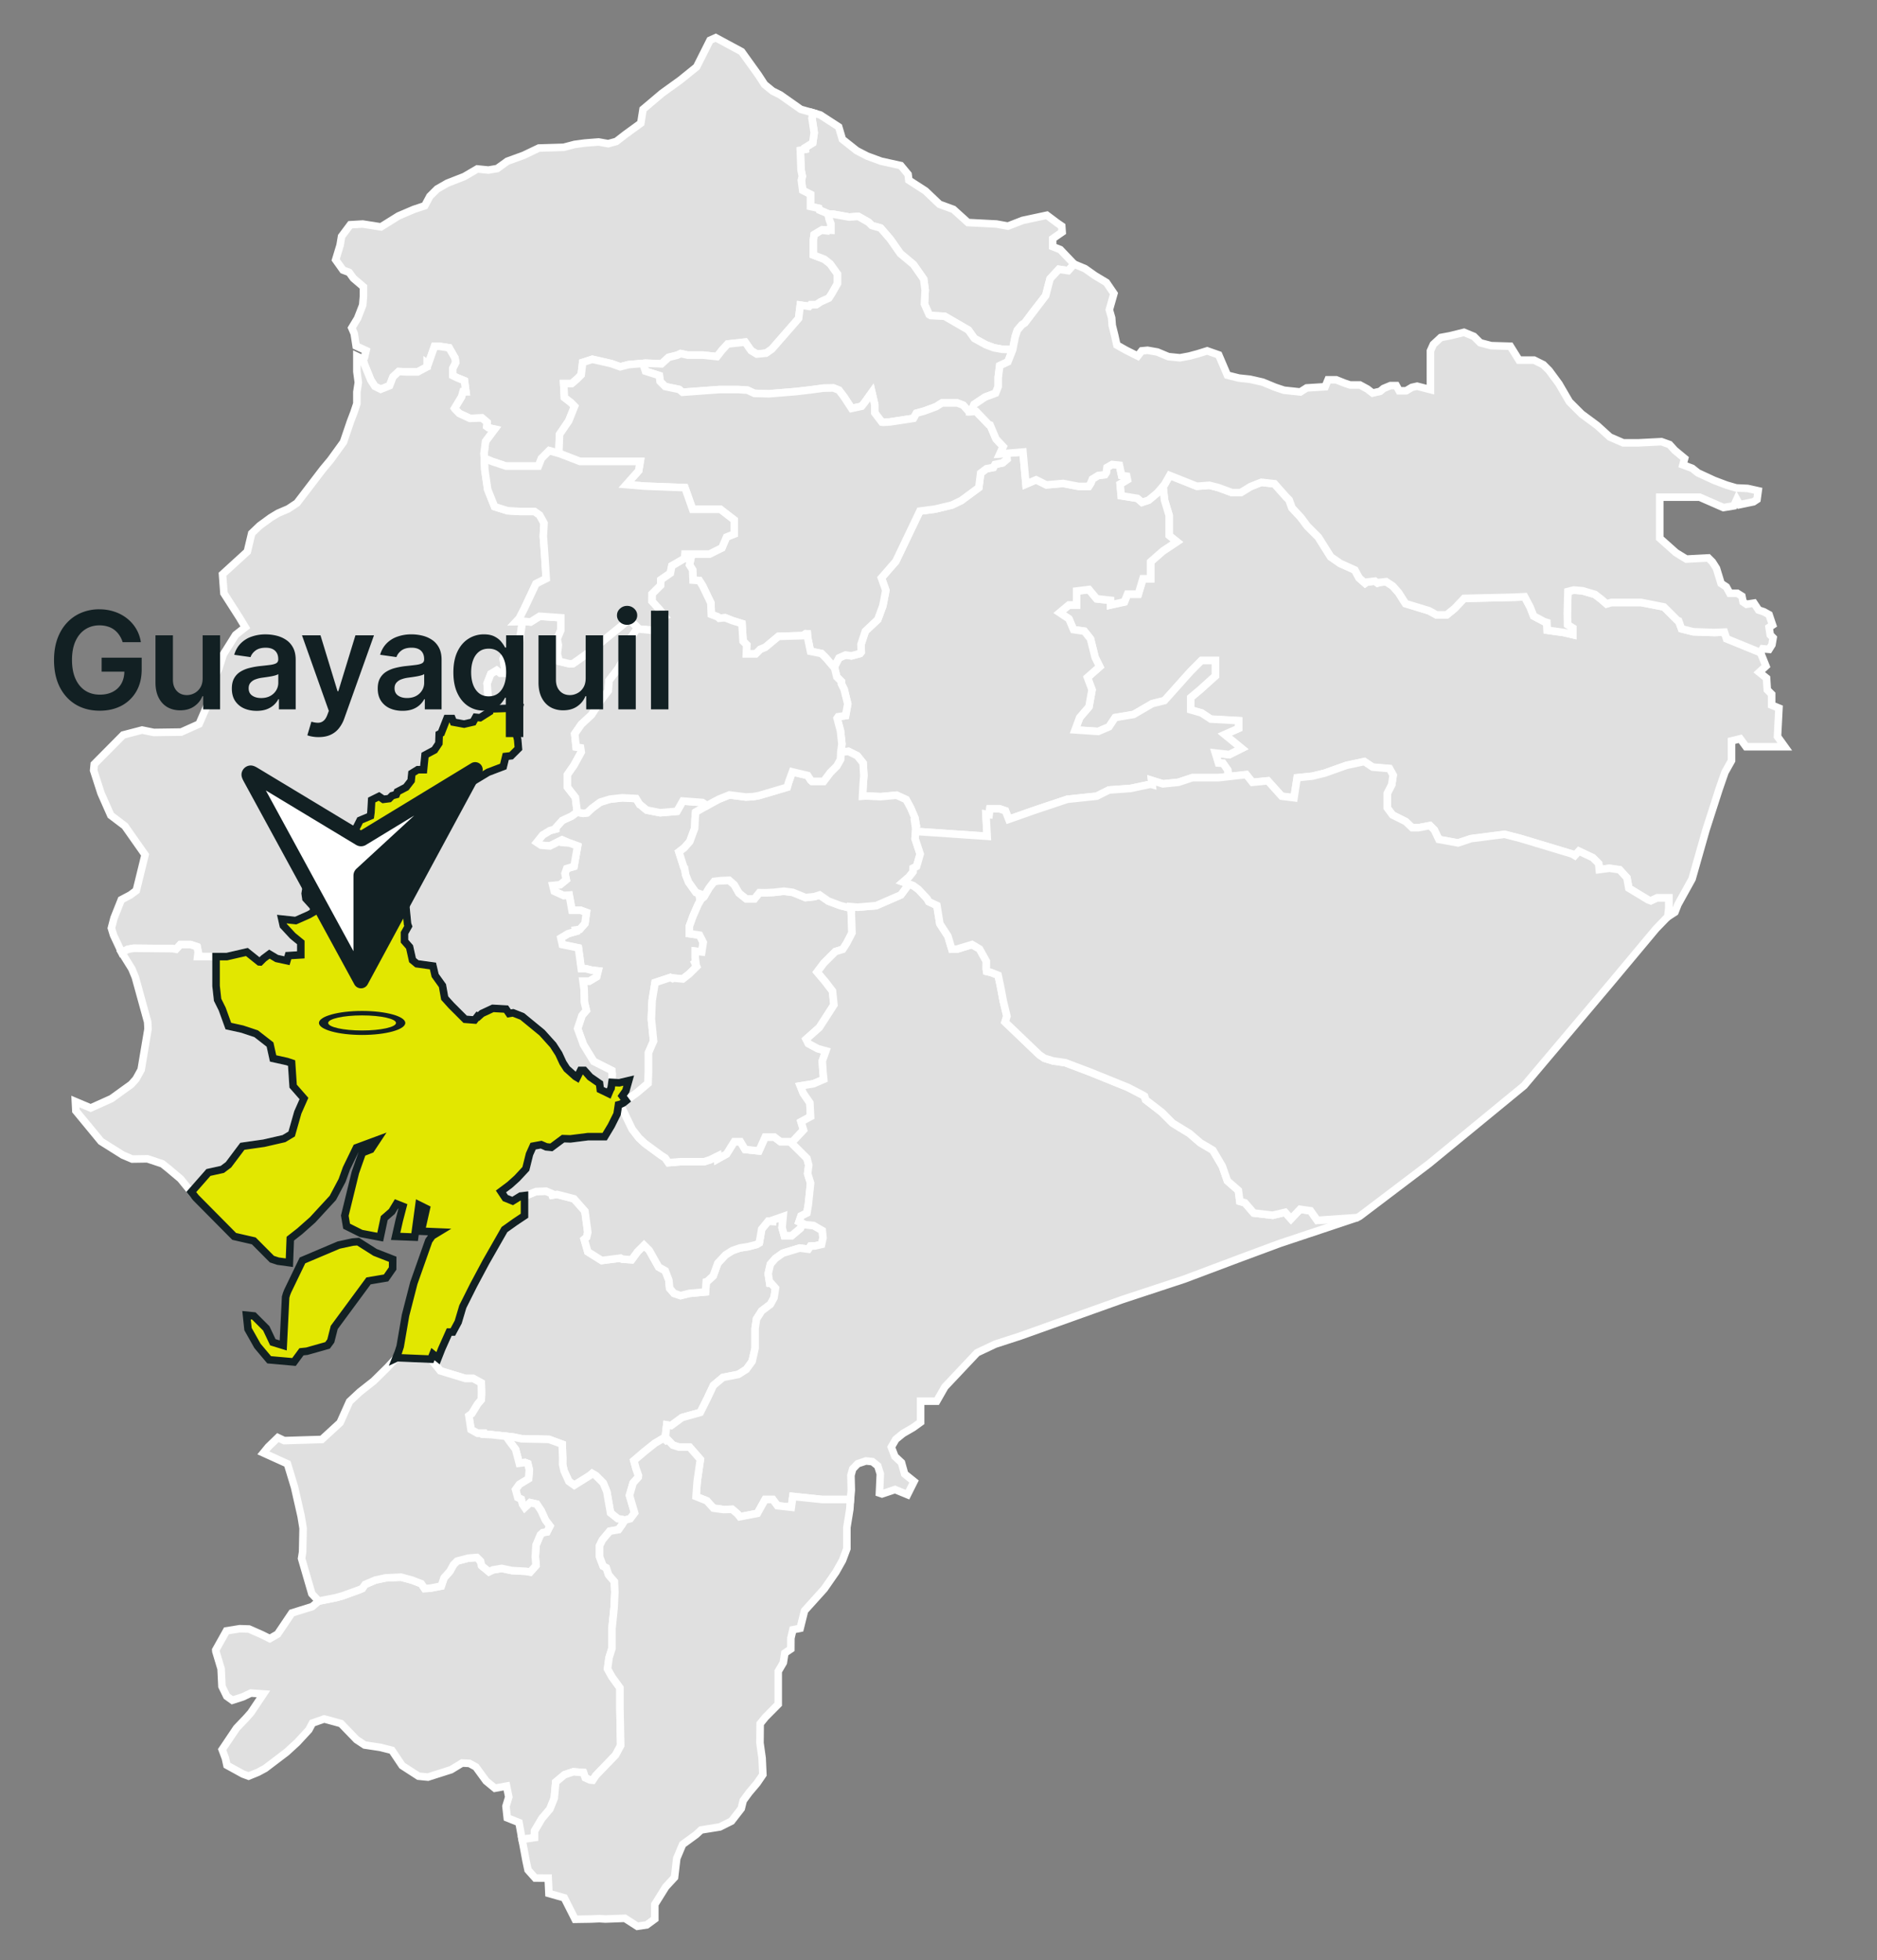
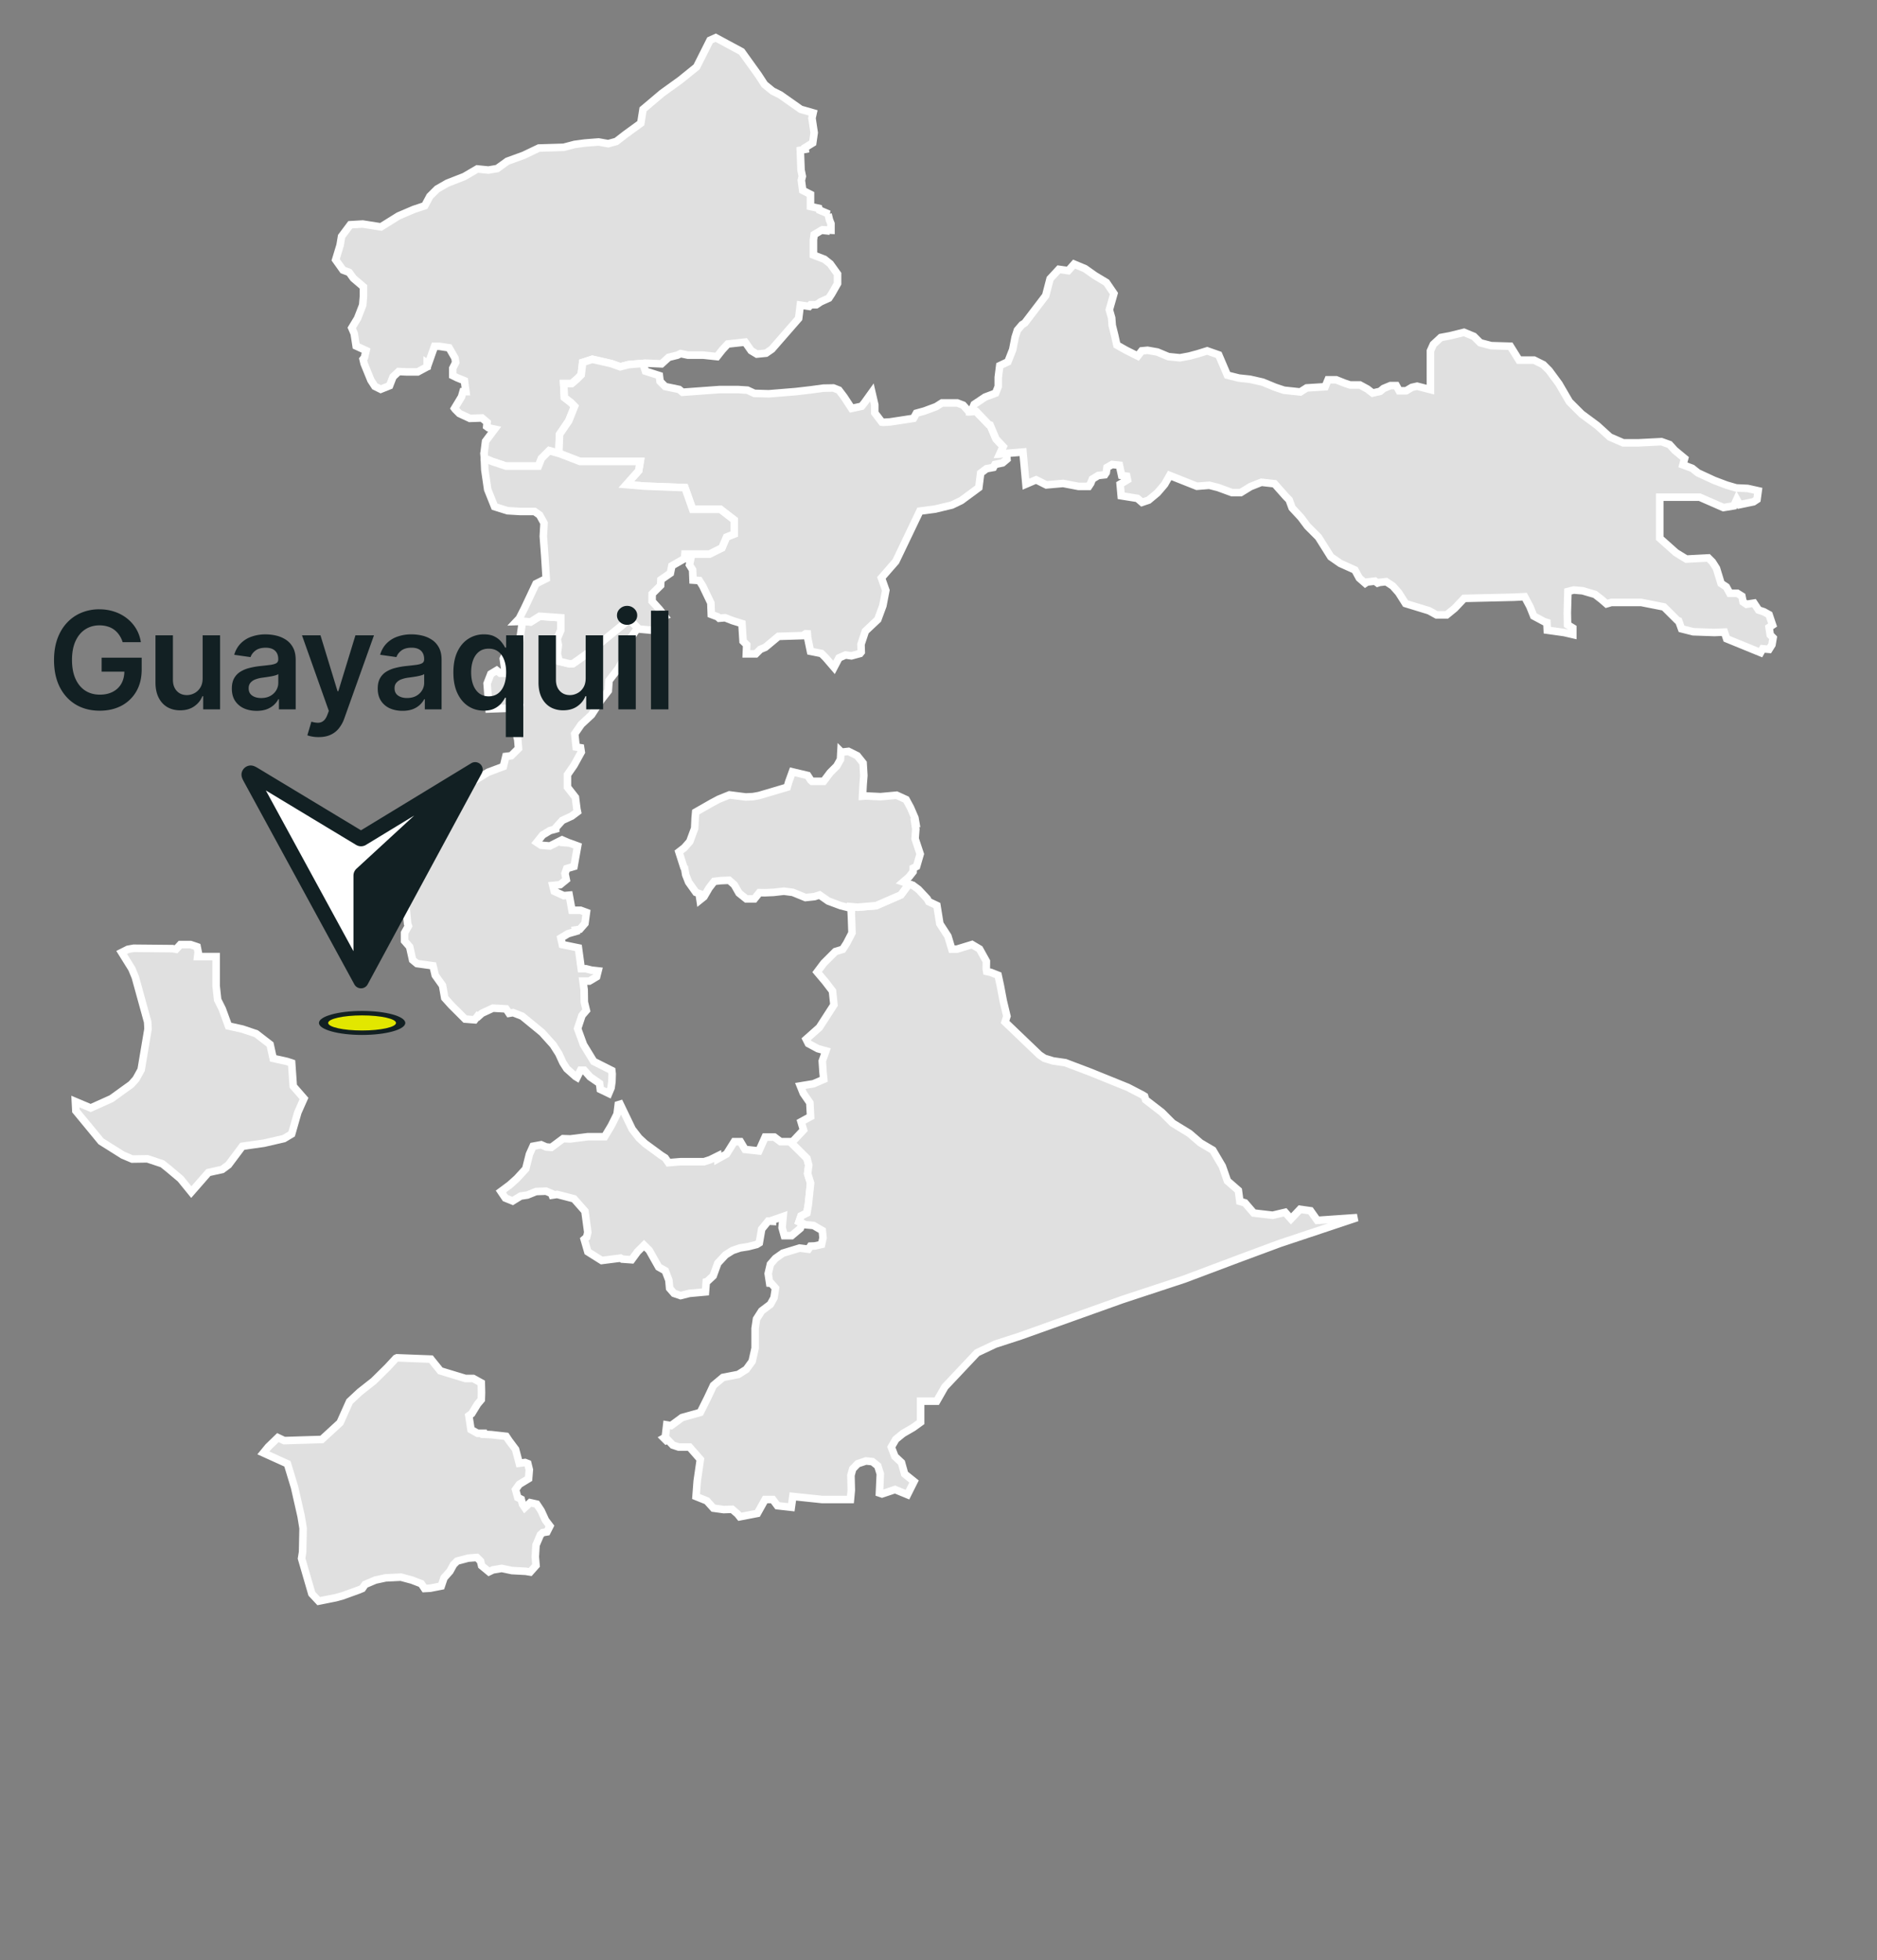
<svg xmlns="http://www.w3.org/2000/svg" width="249" height="260" fill="none">
  <rect width="100%" height="100%" fill="#808080" stroke="none" />
-   <path fill="#E0E0E0" stroke="#fff" d="m69.966 158.498 1.15-.465 1.32-.049.735.31.081.22.66-.098 2.234.579 1.452 1.647.383 2.813-.155.636-.326.285.48 1.647 1.843 1.158 2.504-.318.212.131 1.255.089.775-1.06.872-.872.685.677 1.255 2.225.873.49.48 1.255.099 1.068.587.677.864.293 1.166-.293 2.136-.196.106-1.345.106-.024.815-.759.612-1.679 1.019-1.101.937-.587.979-.334 1.092-.171 1.133-.294.343-.212.318-1.826.864-1.06.538.033-.008-.139 1.451-.506-.138 1.484.293 1.06h.97l1.158-.97.261-.677.416.196 1.068.098 1.166.676.098.971-.196.872-.872.196-.596.024-.277.408-1.166-.147-2.225.677-.971.685-.676.774-.294 1.256.196 1.264.204.016.57.644-.195 1.272-.481.872-1.158.873-.685 1.068-.187 1.255v2.617l-.392 1.745-.774 1.068-1.068.677-2.03.391-1.264 1.06-.775 1.647-.97 1.94-2.421.677-1.452 1.068-.579-.098-.195 1.647-1.354.775-1.46 1.166-1.352 1.157.293 1.068.318.889-.024.237-.685.766-.481 1.647.676 2.324-.579.774-.904.228-.115-.114-.627-.114-.97-.774-.49-2.813-.48-1.158-.971-.97-.49-.286-.35.294-2.022 1.264-.717-.506-.644-1.402-.188-.84.008-.815-.065-1.875-1.753-.645-3.636-.081-1.109-.228-2.91-.318-1.02-.049-.016-.131h-.783l-.872-.489-.285-1.842.383-.286.774-1.264.49-.578.032-.914-.032-1.312-1.069-.587H61.74l-3.327-1.011-1.23-1.525.252-.677.677.539.489-1.248.995-2.226h.48l.71-1.32.62-2.047 1.426-2.862 1.64-3.073 2.453-4.297 1.435-1.019 1.223-.815v-2.675zM76.798 107.769l.578.106.506-.065.685-.644 1.06-.775L80.89 106l1.647-.188 1.843.098.49.799.089.041.831.693 1.786.351 2.226-.188.774-1.361 2.618.195.61.408-1.516.864-.073.824-.057 1.32-.652 1.761-.726.824-.717.554.66 2.055.09.081.155.897.383.971.97 1.361.448.163v.18l.098.652.025.122-.277.481-.677 1.549-.49 1.354v.97l1.354.195.49.963-.196 1.263-.873-.098v.873l.082.595-.114.081.228.49-.97.962-.873.685-1.247-.115-.106.058-.294-.139-2.03.677-.391 2.421-.098 2.422.294 2.91-.677 1.549v2.52l-.049 1.532-1.419 1.207-1.516 1.101-.506-.644.481-.677.392-1.362-1.264.294-.978-.09.04-1.06-.049-.456-2.397-1.207-1.361-2.226-.775-2.128.58-1.744.578-.669-.269-1.109-.024-1.622-.155-1.158h.84l.97-.579.195-.774-.872-.098-.774-.196h-.588l-.375-2.756-2.136-.44-.195-.872.97-.579 1.019-.294-.04-.195.57-.09.677-.775.195-1.459-.774-.285h-1.142l-.367-2.006-.725.065-1.256-.579-.196-.774.97-.098.816-.669-.171-.815.228-.652.97-.286.481-2.714-1.068-.392-.652-.049.065-.187-.416-.18-1.606.808-1.165-.098-.58-.384.775-.97.97-.587.775-.212v-.171l.872-.97 1.256-.579.766-.554zM126.474 27.771l1.932 1.745 3.783.196 1.525.277 1.956-.759 3.204-.684 1.346 1.01.627.433.058.79-1.256.873v1.06l1.003.391 1.834 1.924-.774.873-1.248-.18-1.166 1.256-.578 2.226-1.745 2.234-1.036 1.402-.375.245-.611.717-.269.775-.351 1.801-1.386-.049-1.109-.203-1.084-.408-1.492-.824-.799-1.117-3.147-1.826-1.851-.098-.204-.114-.627-1.418.097-1.843-.195-1.451-1.354-1.94-1.744-1.452-1.354-1.932-1.264-1.46-1.157-.326-.432-.432-1.37-.782-1.207.09-2.128-.384h-.546l-1.272-.538-.081-.237-1.109-.244v-1.606l-1.036-.53-.179-1.345.13-.522-.171-.84-.098-2.617.653-.123-.025-.22 1.019-.627.196-1.354-.294-1.94.155-.693.954.277 2.438 1.582.489 1.647 1.916 1.516 1.378.71 1.834.676 2.618.579.97 1.166.098.774 2.209 1.427 1.859 1.77zM155.345 63.106l3.441 1.386 1.647-.123 1.157.286 1.843.676h1.158l1.263-.774 1.452-.58 1.744.197 1.55 1.744.391.384.383 1.068 1.166 1.255.872 1.166 1.452 1.451 1.647 2.617 1.255.873 1.941.872.578 1.068.799.693.237-.17 1.068-.115.342.26.269-.089.873-.098.872.58.775.871.929 1.46 3.115.954.994.546h1.354l1.068-.872 1.239-1.321 7.281-.171.742-.057.774 1.45.432 1.118 1.411.742.334.122.049 1.02 2.136.293 1.256.293v-.872l-.693-.432-.041-1.19.098-3.23.774-.187 1.158.098 1.655.481.864.677.669.579.636-.188h3.962l3.017.587 1.793 1.786.163.065.384 1.044 1.549.39 2.804.099 1.329-.057.302.888 4.492 1.835.718 1.793-.889.816.97.782.098 1.55.579.578v1.452l.97.391-.195 3.775.97 1.353h-5.137l-.774-1.06-1.158.286v2.617l-.872 1.549-.775 2.234-1.745 5.422-1.842 6.49-1.875 3.383-.4 1.019-.921.595.106-1.117v-1.361h-1.549l-.832.391-.334-.106-2.585-1.565-.252-1.386-.971-1.06-1.353-.196-1.345.18-.082-.808-.774-.774-1.843-.872-.546.587-.351-.212-6.816-2.055-2.144-.554-4.468.578-1.704.571-2.552-.465-.595-1.263-.587-.579-1.549.285h-.799l-.872-.823-1.745-.873-.701-.937v-1.908l.595-1.174.187-1.256-.481-.872-2.225-.196-1.117-.742-2.365.506-2.862 1.027-1.638.408-2.047.204-.407 2.658-1.639-.204-1.843-2.047-2.038.204-.824-1.019-2.38.261-.074-.873-.627-.896-.604-.025-.407-1.329 1.842.204 1.639-.823-2.25-1.835 1.842-.823v-1.02l-3.685-.203-1.231-.824-1.427-.407v-1.64l1.223-1.018 2.047-1.843v-2.046h-1.843l-1.427 1.435-3.481 3.88-1.631.416-2.462 1.427-2.454.416-.815 1.223-1.435.611-3.066-.204.612-1.63 1.231-1.435.407-2.25-.611-1.64 1.631-1.434-.612-1.223-.611-2.454-.816-1.027-1.435-.204-.611-1.427-1.231-.823 1.231-1.02h1.019V78.41l1.639-.204 1.019 1.223 1.842.212v.611l1.843-.407.408-1.027h1.435l.611-2.047h1.019v-2.25l1.639-1.427 1.843-1.231-1.019-.815v-2.658l-.62-2.047-.196-1.859.229-.26.66-1.166z" />
  <path fill="#E0E0E0" stroke="#fff" d="m107.87 14.971-.155.693.293 1.94-.195 1.354-1.019.628.024.22-.652.122.098 2.617.171.84-.131.522.18 1.345 1.035.53v1.606l1.109.245.082.236 1.271.538h-.13l.187.775.196.481v.872l-.742-.04.008.098-.521-.058-.971.58-.097.676v2.038l1.451.555.774.611.971 1.354v1.255l-.775 1.362-.383.579-1.068.48-.587.392h-.759l-.195.22-1.174-.171-.22 1.77-3.555 4.076-.767.53-1.222.122-.759-.457-.79-1.133-2.316.253-.734.799-.685.872-1.834-.196h-2.038l-.954-.203-.44.212-1.15.285-.946.864-2.03-.09-2.324.188-1.108.294-1.199-.424-2.511-.571-1.288.416-.196 1.647-.579.578-.677.58h-1.068l.098 1.842.873.677.48.489-.774 1.932-1.223 1.794-.098 2.527-1.272-.367-1.027 1.028-.407 1.019h-4.297l-1.843-.612-1.035-.432-.033-.693.196-1.549 1.207-1.614-.824-.18-.228-.17.049-.555-.685-.58-1.598.058-1.386-.644-.563-.563-.09-.122.93-1.54.196-.678h.383l-.196-1.45-.97-.392-.579-.286v-.97l.392-.774-.098-.587-.775-1.354-1.264-.195h-.676l-.832 2.356-.139-.098v.456l-1.255.677h-1.451l-1.077-.049-.75.701-.456 1.175-1.174.472-.775-.383-.53-.815-.897-2.201-.138-.587.18-.22.22-.922-1.322-.611-.252-1.64-.326-.757.774-1.28.677-1.745.098-1.166v-1.256l-1.337-1.141-.555-.775-.823-.31-.97-1.36.587-1.933.195-1.166 1.158-1.55 1.647-.097 2.421.383 2.324-1.451 2.038-.872 1.451-.481.677-1.264.97-.962 1.354-.775 2.234-.872 1.728-1.011 1.476.147 1.166-.196 1.361-.979 2.136-.774 2.03-.97 3.294-.098 1.452-.383 1.345-.18 1.834-.146 1.28.228 1.069-.294 1.255-.97 1.998-1.451.293-1.843 2.52-2.128 2.42-1.744 2.17-1.753 1.777-3.53.758-.343 3.433 1.85 2.225 3.099.816 1.255 1.068.873 1.011.505 2.723 1.916zM82.269 146.447l1.598 3.319.888 1.149.8.742 2.144 1.574.546.35.432.628 1.573-.13h3.148l.799-.261 1.01-.498.017.383 1.158-.644 1.027-1.638h.815l.612 1.027 1.842.204.824-1.843h1.223l.815.612h1.639l-.147.203 2.014 1.998.244.897-.146 1.133.391 1.264-.293 2.804-.196 1.166-.775.384-.269.774.432.196-.261.676-1.157.971h-.97l-.294-1.06.139-1.484-1.452.505.008.139-.538-.033-.864 1.06-.318 1.827-.342.212-1.134.293-1.092.171-.978.335-.938.587-1.02 1.1-.61 1.68-.816.758-.106.024-.106 1.346-2.136.195-1.166.294-.864-.294-.587-.676-.098-1.068-.481-1.256-.872-.489-1.256-2.226-.685-.677-.872.873-.775 1.06-1.255-.09-.212-.13-2.503.318-1.843-1.158-.48-1.647.325-.285.155-.636-.383-2.813-1.451-1.647-2.234-.579-.66.098-.082-.22-.734-.31-1.32.049-1.15.465-.905.138-1.052.652-.97-.391-.587-.872 1.166-.865.97-.872 1.158-1.264.489-1.94.48-1.06 1.069-.196.676.294.677.057 1.558-1.158.962.033 2.323-.294h2.234l.872-1.451.775-1.549.155-1.239z" />
-   <path fill="#E0E0E0" stroke="#fff" d="m92.868 119.357.521-.416.677-1.166.677-.872.872-.098 1.109-.049.685.595.628 1.101.97.774h1.068l.668-.831.693.016 1.183-.049 1.369-.155 1.191.155 1.679.685 1.182-.122.685-.221 1.158.808 1.639.611 1.378.342.057 1.191.073 2.071-.709 1.369-.522.816-.97.293-1.549 1.549-.873 1.166 1.06 1.256.97 1.264.196 1.834-1.94 3.008-1.745 1.55.293.578 1.256.677 1.068.294-.481 1.353.098 1.459.098.962-1.362.588-1.745.285.392.97.872 1.264.098 1.834-1.264.685.326 1.093-1.272 1.353-.146.196h-1.639l-.815-.612h-1.223l-.824 1.843-1.842-.204-.612-1.027h-.815l-1.028 1.638-1.157.645-.017-.384-1.01.498-.8.261H90.25l-1.573.13-.432-.628-.547-.35-2.144-1.574-.799-.742-.888-1.149-1.598-3.319.383-.179 1.908-1.386 1.418-1.207.05-1.532v-2.52l.676-1.549-.294-2.911.098-2.421.392-2.421 2.03-.677.293.138.106-.057 1.248.115.872-.685.97-.962-.228-.49.114-.081-.082-.595v-.873l.873.098.195-1.264-.489-.962-1.353-.195v-.97l.49-1.354.676-1.549.277-.481zM134.334 46.378l-.636 1.614-1.085.514-.195 1.549v1.206l-.343.889-1.402.522-1.451.97-.392.954-.269.024-.791-.88-.774-.294h-2.039l-.774.49-1.549.578-1.068.294-.375.677-3.139.48-.889.05-.179-.025-.938-1.231V53.69l-.383-1.647-.97 1.353-.392.49-1.329.285-1.027-1.565-.66-.865-.734-.285-1.329.024-1.671.229-1.981.228-3.58.293-1.916-.057-.913-.424-1.247-.081h-2.446l-4.925.359-.456-.375-1.843-.384-.677-.676-.097-.775-1.843-.587-.342-1.027.44-.033 2.03.09.946-.864 1.15-.286.44-.212.954.204h2.038l1.834.196.685-.873.734-.799 2.315-.252.791 1.133.758.457 1.223-.123.767-.53 3.555-4.076.22-1.77 1.174.172.195-.22h.759l.587-.392 1.068-.48.383-.58.774-1.361v-1.256l-.97-1.353-.774-.612-1.452-.554v-2.038l.098-.677.97-.579.522.057-.008-.098.742.041v-.872l-.196-.481-.187-.775h.677l2.128.383 1.206-.09 1.37.783.432.432 1.158.327 1.263 1.459 1.354 1.932 1.745 1.452 1.353 1.94.196 1.451-.098 1.843.628 1.419.204.114 1.85.097 3.147 1.827.799 1.117 1.492.823 1.085.408 1.108.204zM82.807 201.757l-.27.449-.48.677-1.166.195-.97 1.158-.384.775v1.459l.481 1.255.408.204.31.938.766.897.065 1.402-.097 2.038-.286 2.805v2.617l-.391 1.256-.196 1.459.587 1.06 1.06 1.459v2.805l.098 4.843-.677 1.264-2.617 2.715-.416.627-.35-.032-.644-.285-.237-.702-1.353-.097-1.166.391-1.158.97-.196 2.128-.578 1.451-1.069 1.264-.97 1.647v.872l-1.655.245-.407-2.234-1.558-.628-.17-1.533.374-1.231-.293-1.451-1.55.285-1.165-.962-1.354-1.859-.856-.472-.978-.049-1.46.888-3.073.979-1.248-.123-2.168-1.402-1.362-2.03-1.549-.391-2.063-.31-1.076-.71-2.063-2.136-2.226-.611-1.565.546-.473.889-1.557 1.687-1.41 1.289-2.821 2.144-.954.514-1.256.513-.75-.277-2.12-1.166-.204-.921-.432-1.158 1.916-2.853 1.256-1.313.636-.718 1.671-2.494-1.671-.115-1.085.514-1.37.44-.741-.53-.636-1.304-.114-2.332-.693-2.307-.017-.196 1.419-2.535 1.77-.286 1.222.041 1.704.75 1.052.522 1.044-.604 1.883-2.796 2.698-.84.865-.734 2.25-.448.872-.236 2.21-.799.448-.188.375-.538 1.362-.579 1.353-.293 2.038-.098 1.452.391 1.255.481.424.636.75-.041 1.468-.285.367-1.084.774-.873.481-.872.481-.481 1.46-.392 1.158-.089.489.481.147.611.978.807.522-.252 1.157-.196 1.362.285 1.834.098.587.098.775-.872-.098-1.158.098-1.549.579-1.362.326-.293.546-.09.392-.774-.588-.775-.578-1.264-.58-.872-.872-.196-.717.661-.302-.449-.17-.66-.457-.229-.294-1.059.49-.685 1.238-.758.098-1.183-.204-.823-.358-.139-.775.098-.489-1.843-.872-1.165-.375-.563.937.098 1.109.228 3.636.082 1.753.644.065 1.875-.008.815.188.84.644 1.402.717.506 2.022-1.264.35-.293.49.285.97.97.481 1.158.49 2.813.97.774.627.114zM64.903 94.43l-1.223.766-.579-.057-.342.628-1.19.277-1.411-.26-.196-.49h-.677l-.758 1.933-.26.138-.05 1.223-.578.873-1.256.684-.196 1.933h-.774l-.775.489-.098.962-.676.872-1.15.604-.147.366-.546.147-.391.392-.775.089-.579-.383-.97.481-.098 1.647-.065.465-1.378.587-.489.986-.677.481-1.655 1.745-1.1-.212-.351.84-.033.147h-.742l-.097 2.812-1.158.098-.775 1.647-.195 1.158.097.677.97 1.068.09.676-.676.392-1.745.774-1.834-.195.187.872 1.264 1.362 1.068.864v1.647l-1.647.097-.196.685-1.353-.293-.97-.579-.775.579-.465.456-.106-.008-1.638-1.312-2.658.611h-3.89l.033-.261.098-.065-.196-.97-.872-.294h-1.353l-.571.62-.473-.082-5.145-.049-.774.139-.824.416-1.076-2.299-.285-.93.35-1.345.962-2.413 1.215-.644.775-.579 1.166-4.745-2.69-3.824-1.86-1.411-1.296-2.927-.978-3.033.081-.823 3.84-3.873 2.503-.652 1.558.318 3.628-.049 2.38-1.068 1.264-2.91.481-2.716.872-1.736.587-1.843 1.64-2.617 1.287-1.01-.807-1.338-2.03-3.172-.187-2.519 3.294-3.008.578-2.422 1.068-1.019 1.452-1.06.97-.587 1.353-.579 1.166-.774 3.44-4.5 1.02-1.224 1.704-2.356.93-2.731.456-1.199.391-1.166v-1.549l.196-1.263-.196-1.452v-2.03l.824.392.138.587.897 2.2.53.816.775.383 1.174-.472.456-1.175.75-.7 1.077.048h1.45l1.256-.676v-.457l.139.098.831-2.357h.677l1.264.196.774 1.354.098.587-.391.774v.97l.579.286.97.391.196 1.451h-.383l-.196.677-.93 1.541.09.122.563.563 1.386.644 1.598-.057.685.579-.05.554.229.171.823.18-1.206 1.614-.196 1.55.098 2.225.383 2.617.913 2.275 1.712.538 1.647.098h1.94l.677.48.588 1.069-.098 1.745.187 2.519.196 3.098-1.354.677-1.532 3.253-.685 1.345-.392.416.808-.025-.424 3-.873.588-.84.456-.399.913.27 1.925h-.678l-.473-.376-.774.465-.497 1.272zM135.712 59.938l.391 4.264 1.354-.58 1.361.677 2.226-.195 2.03.391h1.362l.269-.416.212-.554.774-.481.873-.098.195-.293.098-.677.677-.392.97.098.286 1.362.684.09.09.489-.962.579.139 1.54 2.152.351.612.53.872-.285 1.166-.97.742-.897.195 1.85.62 2.047v2.658l1.019.823-1.842 1.223-1.639 1.435v2.25h-1.019l-.612 2.047h-1.435l-.407 1.019-1.843.408v-.612l-1.843-.204-1.019-1.23-1.638.203v1.843h-1.02l-1.231 1.027 1.231.815.612 1.435 1.435.204.815 1.019.612 2.454.611 1.231-1.63 1.435.611 1.63-.408 2.251-1.231 1.435-.611 1.639 3.065.204 1.435-.612.816-1.231 2.454-.408 2.462-1.435 1.63-.407 3.482-3.89 1.427-1.426h1.842v2.038l-2.046 1.843-1.223 1.027v1.639l1.427.407 1.231.816 3.685.204v1.027l-1.843.815 2.251 1.843-1.639.815-1.843-.204.408 1.329.603.033.628.888.073.881-1.304.147h-3.473l-1.843.611-2.046.204-1.501-.465.066.571-.212-.057-2.65.563-2.862.203-1.639.824-3.889.408-4.288 1.434-3.481 1.223-.441-1.125-.807-.277h-1.255l-.098.775-.424-.057.163 2.935-9.49-.644.024-.294-.13-.864.122.016-.114-.652-.587-1.362-.579-1.068-1.264-.579-2.128.196-1.94-.098-.449.033.074-1.484.098-1.264-.098-1.647-.775-.97-1.166-.579-.929.106-.09-.081.147-.995-.188-1.745-.448-1.68.139-.203.986-.147.286-1.549-.482-1.94-.366-.734v-.31l-.604-.603-.285-1.158-.082-.098.661-1.264.872-.383.775.114 1.149-.31.155-.195-.032-1.02.578-1.744 1.647-1.55.677-1.834.391-2.038-.587-1.647 1.908-2.185 3.196-6.677 2.014-.261 2.234-.538 1.239-.595 2.332-1.72.245-1.925.774-.579.913-.17.212-.392 1.011-.212.579-.49-.065-.79z" />
  <path fill="#E0E0E0" stroke="#fff" d="m58.413 181.816 3.327 1.011h1.035l1.068.587.033 1.313-.033.913-.49.579-.774 1.264-.383.285.285 1.843.873.489h.783l.016.13 1.019.049 1.973.22.375.563.873 1.166.489 1.842.774-.097.359.138.204.824-.098 1.182-1.24.758-.489.685.294 1.06.457.228.17.661.302.448.718-.66.872.195.58.873.578 1.263.587.775-.391.774-.547.09-.326.294-.579 1.361-.097 1.549.097 1.158-.774.872-.587-.097-1.834-.098-1.362-.286-1.158.196-.522.253-.978-.807-.147-.612-.489-.481-1.158.09-1.46.391-.48.481-.481.873-.775.872-.367 1.084-1.467.286-.75.04-.424-.636-1.256-.481-1.451-.391-2.038.098-1.354.293-1.361.579-.375.538-.449.188-2.21.799-.871.236-2.25.449-.914-.979-1.361-4.679.138-.857.065-3.147-.26-1.589-.873-3.849-.946-3.114-3.188-1.443.66-.807 1.264-1.223.84.399 4.99-.155 2.421-2.226 1.256-2.804 1.353-1.264 1.843-1.451 1.843-1.818 1.1-1.191.163-.073 4.485.171zM74.131 60.139l.098-2.528 1.223-1.793.774-1.933-.48-.489-.873-.677-.098-1.842h1.068l.677-.58.579-.578.195-1.647 1.289-.416 2.51.571 1.183.424 1.125-.294 1.883-.154.343 1.027 1.843.587.097.774.677.677 1.843.383.456.375 4.925-.358h2.446l1.247.081.913.424 1.916.057 3.579-.293 1.982-.229 1.671-.228 1.329-.024.734.285.66.864 1.027 1.566 1.329-.286.392-.489.97-1.353.383 1.647v1.068l.938 1.23.179.025.889-.049 3.139-.48.375-.678 1.068-.293 1.549-.579.774-.49h2.039l.774.294.791.881.929-.049 1.664 1.728.187.066.791 1.826.954 1.035-.44.962.872-.073.065.791-.579.49-1.011.211-.212.392-.913.17-.774.58-.245 1.924-2.332 1.72-1.239.595-2.234.538-2.014.261-3.196 6.678-1.907 2.185.587 1.647-.392 2.038-.676 1.834-1.647 1.55-.579 1.744.032 1.02-.155.195-1.149.31-.775-.114-.872.383-.66 1.263-1.085-1.263-.579-.58-1.459-.293-.383-1.842-.033-.473-.212-.016-.391.252-3.229.098-1.745 1.451-.668.278-.595.595h-1.256l.049-1.207-.481-.473-.147-2.34-1.264-.391-.97-.383-.79.065-.188-.18-.856-.325-.057-1.517-1.085-2.258-.448-.718-.832-.057-.057-1.361-.415-.66.179-.84h-.783v-.604h3.27l1.638-.815.612-1.435 1.027-.408v-1.843l-1.843-1.426H91.88l-1.019-2.87-5.324-.204-2.454-.204 1.639-1.842.204-1.223h-7.974l-2.666-1.028zM79.635 144.482l-.098-.79-1.264-.873-.774-.872h-.481l-.473.946-.204-.123-1.158-1.035-.514-.807-.538-1.174-.75-1.174-1.475-1.639-2.634-2.161-1.207-.473-.53.09-.399-.587-1.745-.098-1.46.677-.456.408-.106-.049-.4.513-1.263-.098-1.843-1.842-.864-.962-.293-1.647-.97-1.362-.294-1.255-2.128-.294-.579-.481-.391-1.745-.677-.774v-1.068l.514-.913-.106-.294-.375-3.856-.066-1.125.13-1.427.392-1.182.506-.693 1.076-1.036 1.06-.937.954-1.248.293-.783.22-.766.457-1.981.31-.742 1.353-1.549.742-.587 3.636-2.193 2.014-.759.326-1.337.71-.089.97-.962-.098-1.166-.391-1.55-.245-.146.025-.147.415-.725.392-1.647-4.003.138-.261-3.375.497-1.272.775-.465.473.375h.676l-.269-1.924.4-.913.84-.457.872-.587.424-3 .187-.008.889.09 1.207-.759 2.812.196v1.647l-.489 1.166.163.815-.138 1.15.252 1.003 1.378.334.449-.033 1.956-1.386 4.664-3.783.783-.758 1.19 1.182-1.1 1.566-.677 1.45-.196 1.264-.579 1.069-1.264 1.646-.097 1.354-.97 1.255-1.256 1.94-1.362 1.265-.864 1.255.188 1.745.587.098.09.579-.963 1.744-.872 1.256v1.647l1.06 1.361.195 1.55.074.358-.75.563-1.256.579-.872.97v.171l-.775.212-.97.587-.775.97.58.384 1.165.097 1.606-.807.416.18-.065.187.652.049 1.068.391-.48 2.715-.971.286-.228.652.17.815-.815.669-.97.098.196.774 1.256.579.725-.065.367 2.005h1.141l.775.286-.196 1.459-.676.775-.571.089.04.196-1.018.294-.97.579.195.872 2.136.44.375 2.756h.587l.775.196.872.097-.195.775-.97.579h-.84l.154 1.158.025 1.622.269 1.109-.579.668-.579 1.745.775 2.128 1.361 2.226 2.397 1.207.05.456-.033 1.019-.115.824-.31.733zM112.883 120.252l.888.074 2.454-.204 3.278-1.427 1.076-1.443.555.196.701.513 1.166 1.248.203.375 1.085.513.391 2.422 1.068 1.647.522 1.728.685-.008 1.989-.611 1.003.595.905 1.63-.016 1.003.057.343.546.122.97.383.294 1.362.383 2.03.489 2.038-.244.766 4.565 4.37.653.441 1.141.35 1.631.237 3.253 1.231 5.038 2.038 1.965 1.019.261.163.139.473 2.136 1.647 1.451 1.451 2.226 1.362 1.459 1.256 1.647.97 1.256 2.128.676 1.94 1.452 1.264.195 1.451.677.196 1.166 1.353 2.519.294 1.647-.392.775.873 1.206-1.272 1.386.196.897 1.271 5.3-.366-10.241 3.416-5.234 1.94-7.46 2.805-8.235 2.715-13.558 4.843-3.294 1.068-2.413 1.141-4.272 4.533-1.077 1.884h-2.136v2.788l-.978.709-1.354.783-.962.783-.595 1.027.473 1.239.873.816.423 1.508 1.248 1.003-.873 1.744-1.646-.676-1.729.579-.342-.115.114-2.535-.334-1.06-.71-.571-.856-.089-1.1.366-.661.693-.236.848.049 1.973-.115 1.232h-3.75l-3.889-.408-.204 1.435-1.842-.204-.612-.823h-1.019l-1.027 1.842-2.332.449-.285-.359-.734-.636-1.117.041-1.362-.188-.872-.97-1.435-.579.155-2.055.416-2.861-1.435-1.639h-1.435l-.783-.261-.685-.717-.195.097-.31-.309.187-.106.196-1.647.579.098 1.451-1.069 2.422-.676.97-1.941.774-1.647 1.264-1.059 2.03-.392 1.068-.677.775-1.068.391-1.744v-2.617l.188-1.256.684-1.068 1.158-.872.481-.873.196-1.272-.571-.644-.204-.016-.195-1.264.293-1.255.677-.775.97-.685 2.226-.677 1.166.147.277-.407.595-.025.873-.196.195-.872-.098-.97-1.166-.677-1.068-.098-.848-.391.27-.775.774-.383.196-1.166.293-2.804-.391-1.264.147-1.133-.245-.897-2.014-1.998.294-.399 1.272-1.354-.326-1.092 1.263-.685-.098-1.834-.872-1.264-.391-.97 1.744-.286 1.362-.587-.098-.962-.098-1.459.481-1.354-1.068-.293-1.255-.677-.294-.579 1.745-1.549 1.94-3.008-.195-1.835-.97-1.263-1.06-1.256.872-1.166 1.549-1.549.97-.293.522-.816.709-1.37-.073-2.07z" />
  <path fill="#E0E0E0" stroke="#fff" d="m74.287 60.181 2.666 1.027h7.974l-.204 1.223-1.639 1.843 2.454.204 5.324.204 1.02 2.87h3.684l1.843 1.426v1.843l-1.027.407-.612 1.435-1.638.816h-3.27l-.049.603-1.01.579-.677.391-.196.97-1.256.873-.04.758-1.118 1.109-.008.987.97 1.068.677.872-1.166.383-.09 1.557-2.135-.195-1.346-1.346-.782.759-4.664 3.783-1.957 1.386-.448.032-1.378-.334-.253-1.003.139-1.15-.163-.815.489-1.166v-1.647l-2.813-.195-1.206.758-.89-.09-.994.033.392-.416.684-1.345 1.533-3.253 1.354-.677-.196-3.098-.188-2.52.098-1.744-.587-1.068-.676-.481h-1.94l-1.648-.098-1.712-.538-.913-2.275-.383-2.617-.066-1.533 1.036.432 1.843.612h4.296l.408-1.02 1.027-1.027zM16.14 126.325l.823-.416.774-.139 5.145.049.473.082.57-.62h1.354l.872.294.196.97-.098.065-.032.261h2.454v3.889l.203 1.843.612 1.223.823 2.25 1.843.408 1.834.619 1.843 1.427.408 1.843 1.842.407.612.204.212 3.074 1.426 1.639-.815 1.834-.823 2.87-1.02.611-2.657.612-2.862.407-1.843 2.463-.823.611-1.843.408-2.266 2.593-1.435-1.762-1.615-1.361-.79-.628-1.982-.66-2.022.032-1.247-.53-2.886-1.818-3.335-4.044-.065-1.239 2.03.856 2.756-1.239 2.633-1.9.628-.709.677-1.223.913-5.414-.049-.929-1.639-5.936-.465-1.117zM111.627 99.762l.929-.106 1.166.579.775.97.098 1.647-.098 1.264-.074 1.484.449-.033 1.94.098 2.128-.196 1.264.579.579 1.068.587 1.362.114.652-.122-.016.13.864-.098 1.256.677 2.038-.481 1.647-.44.22-.017.481-.554.701-.766.661.766.269-1.076 1.443-3.278 1.426-2.454.204-.889-.073.017.212-1.378-.343-1.639-.611-1.158-.807-.684.22-1.183.122-1.679-.685-1.191-.155-1.369.155-1.182.049-.693-.016-.669.832h-1.068l-.97-.775-.628-1.101-.685-.595-1.109.049-.872.098-.677.872-.677 1.166-.521.416-.098-.652v-.18l-.449-.163-.97-1.361-.383-.97-.155-.897-.09-.082-.66-2.054.718-.555.725-.823.652-1.761.057-1.321.074-.824 2.16-1.231.905-.481 1.41-.57 2.17.277.97-.049.774-.139 3.751-1.109.195-.684.49-1.354 2.03.481.407.628.163.147h1.549l.873-1.158.872-.872.489-.873.057-1.035zM233.55 86.555l-4.493-1.835-.301-.888-1.321.057-2.813-.098-1.549-.391-.383-1.052-.163-.066-1.794-1.785-3.017-.595h-3.962l-.628.187-.668-.579-.873-.676-1.647-.481-1.166-.098-.774.196-.082 2.829.033 1.581.693.424v.873l-1.125-.261-2.259-.318-.048-1.02-.351-.105-1.402-.75-.498-1.24-.709-1.329-1.378.074-6.645.155-1.239 1.312-1.068.873h-1.353l-.995-.547-3.115-.953-.921-1.452-.774-.872-.873-.579-.872.098-.269.09-.343-.261-1.059.122-.237.163-.791-.693-.579-1.068-1.94-.872-1.256-.873-1.647-2.617-1.451-1.451-.872-1.166-1.166-1.256-.391-1.068-.392-.391-1.549-1.745-1.745-.195-1.451.578-1.288.791h-1.166l-1.843-.676-1.165-.294-1.639.13-3.612-1.434-.66 1.166-.221.269-.75.872-1.166.97-.872.294-.611-.53-2.153-.343-.138-1.54.97-.58-.098-.48-.677-.098-.293-1.354-.97-.098-.677.392-.098.676-.196.294-.872.098-.775.48-.22.555-.269.408h-1.353l-2.038-.391-2.226.195-1.354-.677-1.353.58-.391-4.265-3.066.253.44-.962-.962-1.035-.774-1.843-.188-.065-1.655-1.729-.668.017.399-.954 1.451-.97 1.394-.522.351-.889v-1.207l.196-1.549 1.084-.513.636-1.615.318-1.63.302-.946.611-.718.375-.236 2.772-3.636.579-2.226 1.166-1.256 1.247.18.775-.873 1.451.604 1.305.921 1.532.921.995 1.46-.611 2.152.309 1.076.074.995.31 1.231.309 1.378 1.232.693 1.532.766.538-.693.767-.073 1.304.228 1.46.612 1.533.155 1.231-.229 1.149-.31 1.231-.383 1.533.538 1.15 2.69 1.532.384 1.46.155 1.688.383 1.687.693 1.15.383 2.152.229.848-.538 2.454-.155.383-.922h1.077l1.149.457.693.228h1.305l.994.538.693.538.995-.228.457-.383.921-.383h.766l.384.693h.921l.766-.457.693-.155 1.769.457V46.53l.384-.848.994-.92 1.231-.23 1.843-.456 1.305.538.847.848 1.46.383 2.535.074 1.15 1.842h1.998l1.231.612.766.766 1.305 1.77 1.386 2.38 1.614 1.614 2.071 1.533 1.687 1.533 1.77.767h1.997l3.074-.155 1.076.383.693.766 1.305 1.076-.229.848 1.231.457.767.611 2.152.995 1.614.611 1.305.384 1.533.073 1.386.31-.155 1.15-.465.31-1.842.383-.384-.693-.383.847-1.386.229-3.147-1.378h-5.299v5.446l2.152 1.916 1.378.848 2.919-.155.538.538.538.848.611 1.997.693.457.465.848h.995l.611.383.155.767.457.31.994-.156.612.922.693.228.693.383.465 1.378-.465.31.155.995.383.383-.155.921-.383.612-.848-.074z" />
-   <path fill="#E0E0E0" stroke="#fff" d="m93.805 106.847-.611-.407-2.618-.196-.774 1.362-2.226.187-1.785-.351-.832-.693-.09-.04-.489-.799-1.842-.098-1.647.187-1.264.392-1.06.774-.685.644-.505.066-.58-.106-.211-.106-.057-.351-.196-1.549-1.06-1.362v-1.647l.873-1.255.962-1.745-.09-.579-.587-.098-.188-1.744.865-1.256 1.361-1.264 1.256-1.94.97-1.256.098-1.353 1.264-1.647.578-1.068.196-1.264.677-1.451 1.1-1.565.155.163 2.136.195.09-1.557 1.166-.383-.677-.873-.97-1.067.008-.987 1.117-1.109.041-.758 1.256-.873.195-.97.677-.391.97-.579h.873l-.18.84.416.66.057 1.362.832.057.448.717 1.084 2.259.058 1.516.856.326.187.18.791-.066.97.384 1.264.391.147 2.34.48.473-.048 1.206h1.255l.596-.595.668-.277 1.745-1.451 3.228-.098.392-.253.212.017.032.472.384 1.843 1.459.294.579.578 1.166 1.362.285 1.158.603.603v.31l.367.734.481 1.94-.285 1.55-.987.146-.138.204.448 1.68.188 1.744-.139.995-.049 1.043-.489.873-.872.872-.873 1.158h-1.549l-.163-.147-.407-.628-2.031-.481-.489 1.354-.195.685-3.751 1.108-.774.139-.97.049-2.17-.277-1.41.57-.905.481zM180.048 161.49l-5.299.366-.897-1.271-1.386-.196-1.207 1.272-.774-.873-1.647.392-2.52-.294-1.166-1.353-.676-.196-.196-1.451-1.451-1.264-.677-1.94-1.255-2.128-1.647-.97-1.46-1.256-2.226-1.362-1.451-1.451-2.136-1.647-.138-.473-.261-.163-1.965-1.019-5.039-2.038-3.253-1.231-1.631-.237-1.141-.35-.652-.44-4.566-4.37.245-.767-.49-2.038-.383-2.03-.293-1.362-.97-.383-.547-.122-.057-.343.017-1.003-.906-1.63-1.002-.595-1.99.611-.685.008-.521-1.728-1.068-1.647-.392-2.422-1.084-.513-.204-.375-1.166-1.248-.701-.513-1.321-.465.767-.66.554-.702.016-.481.441-.22.481-1.647-.677-2.038.073-.962 9.49.644-.163-2.935.424.057.098-.774h1.256l.807.277.44 1.125 3.482-1.223 4.288-1.435 3.889-.408 1.639-.823 2.862-.204 2.649-.563.212.058-.065-.571 1.5.465 2.047-.204 1.842-.612h3.473l3.686-.416.823 1.028 2.038-.204 1.843 2.046 1.639.204.407-2.658 2.047-.212 1.639-.407 2.861-1.02 2.365-.505 1.117.742 2.225.187.482.873-.188 1.264-.595 1.165v1.908l.701.946 1.745.872.872.824h.799l1.549-.294.587.587.595 1.256 2.552.465 1.704-.571 4.468-.571 2.144.555 6.816 2.054.351.212.546-.595 1.843.872.774.775.082.807 1.345-.179 1.354.195.97 1.068.253 1.378 2.584 1.566.334.114.832-.392h1.549v1.354l-.122 1.125-1.549 1.598-6.042 7.232-11.479 13.599-12.613 10.354-9.18 6.955zM88.066 190.734l.31.31.195-.098.685.718.783.261h1.435l1.434 1.638-.415 2.862-.155 2.055 1.435.579.872.97 1.362.187 1.117-.04.733.636.286.358 2.331-.448 1.028-1.843h1.019l.611.824 1.843.204.204-1.435 3.889.407h3.75l-.081 1.288-.392 2.422v2.813l-.579 1.549-.872 1.549-1.549 2.234-2.617 2.902-.579 2.324-.97.196-.261 1.117-.008 1.435-.799.546-.196 1.264-.677 1.157v4.362l-1.695 1.712-.702.865-.024 2.56.285 2.013.098 2.185-.766 1.126-1.068 1.263-.775 1.06-.26 1.052-1.289 1.663-1.55.775-2.486.399-.66.612-1.794 1.312-.774 1.843-.294 2.519-1.166 1.264-1.451 2.324v1.932l-1.068.783-1.256.187-1.647-1.06-2.6.098-.783-.049-1.117.049-2.103.033-1.436-2.846-2.038-.579-.098-2.038-1.72-.008-.954-1.068-.26-1.207-.53-2.845 1.654-.245v-.872l.97-1.647 1.069-1.264.579-1.451.195-2.128 1.158-.97 1.166-.392 1.353.098.237.701.644.286.35.032.416-.627 2.617-2.715.677-1.264-.098-4.843v-2.805l-1.06-1.459-.587-1.06.196-1.459.391-1.256v-2.617l.286-2.805.097-2.038-.065-1.402-.766-.897-.31-.938-.408-.204-.48-1.255v-1.46l.383-.774.97-1.158 1.166-.196.48-.676.27-.449-.106-.098.905-.228.579-.774-.677-2.324.481-1.647.685-.766.024-.237-.318-.888-.293-1.068 1.353-1.158 1.46-1.166z" />
-   <path fill="#E2E700" stroke="#122023" d="m43.451 178.44-2.748.774-.709.074-.995 1.353-3.293-.293-1.55-1.843-1.255-2.226-.196-1.842.97.098 1.648 1.647.872 1.842 1.378.424.318-6.408.122-.424.155-.392 1.957-4.052 4.81-2.038 1.843-.399.725-.057 2.25 1.426 2.34.913-.008 1.223-.872 1.256-2.324.391-4.55 6.172-.456 1.794zm21.426-84.409 4.004-.138-.392 1.647-.416.725-.032.147.252.147.384 1.549.098 1.166-.97.97-.71.081-.326 1.337-2.014.767-3.636 2.193-.742.587-1.354 1.549-.318.75-.456 1.981-.22.767-.294.782-.954 1.248-1.06.938-1.076 1.035-.497.693-.391 1.182-.13 1.427.064 1.133.375 3.857.106.293-.513.913v1.068l.677.775.39 1.745.58.481 2.128.293.293 1.256.97 1.353.294 1.647.872.97 1.843 1.843 1.255.098.4-.514.114.049.457-.408 1.45-.676 1.746.097.407.588.53-.09 1.207.473 2.633 2.16 1.476 1.639.75 1.166.546 1.182.514.799 1.158 1.036.204.122.472-.946h.481l.775.872 1.256.873.097.791 1.11.538.228-.538.09-.147.113-.791.979.049 1.255-.294-.383 1.354-.48.677.488.66-.326.261-.407.196-.253.065-.188 1.231-.774 1.549-.873 1.451h-2.225l-2.324.294-.962-.033-1.557 1.158-.677-.065-.677-.294-1.068.196-.48 1.068-.482 1.94-1.166 1.256-.97.872-1.166.873.579.872.97.391 1.052-.652.522-.065v2.674l-1.223.815-1.435 1.02-2.454 4.296-1.64 3.066-1.434 2.861-.611 2.047-.71 1.321h-.48l-.995 2.225-.49 1.248-.676-.546-.27.668-4.492-.187-.155.073.318-.791.253-.782.71-4.126 1.1-4.28 1.981-5.61.449-.636.872-.529-2.324-.098.677-3.001-.97-.481-.579 4.264-2.52-.097.482-2.128.48-1.843-.855-.342-.612 1.011-1.003.872-.538 2.527-2.519-.481-1.94-.97-.237-1.402 1.402-5.724.922-2.617 1.133-.44.815-1.231-2.73 1.011-1.33 2.739-.57 1.59-1.232 2.324-2.682 2.91-1.712 1.517-1.248.978-.122 3.188-1.5-.204-.815-.269-2.406-2.421-2.6-.595-5.08-5.129-.611-.758 2.274-2.593 1.843-.407.815-.612 1.843-2.454 2.862-.408 2.658-.611 1.019-.611.815-2.862.815-1.843-1.435-1.639-.203-3.065-.612-.204-1.843-.408-.407-1.842-1.843-1.435-1.842-.612-1.843-.407-.815-2.251-.612-1.231-.204-1.842v-3.889h1.435l2.658-.612 1.64 1.313.113.008.457-.457.774-.578.97.578 1.354.294.196-.677 1.646-.098v-1.646l-1.068-.873-1.255-1.353-.196-.873 1.843.196 1.745-.774.676-.392-.098-.677-.97-1.068-.098-.676.196-1.166.775-1.647 1.166-.098.097-2.813h.742l.033-.155.35-.831 1.101.212 1.647-1.745.677-.481.497-.987 1.378-.578.065-.465.098-1.647.97-.481.58.391.774-.098.391-.391.546-.147.147-.367 1.15-.603.676-.872.098-.971.775-.481h.774l.196-1.94 1.255-.677.58-.872.048-1.231.261-.139.758-1.932h.677l.196.48 1.41.262 1.19-.277.343-.628.587.057 1.223-.775z" />
  <path fill="#122023" d="M16.27 85.172a3.4 3.4 0 0 0-.442-.927 2.9 2.9 0 0 0-.664-.71 2.7 2.7 0 0 0-.883-.44 3.7 3.7 0 0 0-1.086-.154q-1.055 0-1.88.53-.825.531-1.297 1.56-.467 1.023-.467 2.493 0 1.483.467 2.512t1.298 1.566q.83.53 1.93.53.997 0 1.726-.383.735-.384 1.131-1.087.396-.71.396-1.662l.537.084h-3.554V87.23h5.312v1.572q0 1.68-.716 2.909a4.9 4.9 0 0 1-1.968 1.892q-1.253.658-2.877.658-1.809 0-3.177-.812-1.361-.818-2.128-2.32-.76-1.509-.76-3.58 0-1.584.447-2.831.453-1.247 1.265-2.116a5.4 5.4 0 0 1 1.905-1.33 6.1 6.1 0 0 1 2.378-.46q1.087 0 2.026.32a5.4 5.4 0 0 1 1.669.895q.735.581 1.208 1.38.473.8.62 1.764zm10.613 4.78v-5.688h2.314v9.818h-2.244v-1.745h-.102q-.333.825-1.093 1.349-.755.524-1.86.524-.965 0-1.707-.428-.735-.435-1.15-1.26-.416-.831-.416-2.007v-6.251h2.314v5.893q0 .934.511 1.483.512.55 1.343.55.51 0 .99-.25.48-.248.787-.74.313-.5.313-1.247m7.159 4.328q-.934 0-1.681-.332a2.74 2.74 0 0 1-1.177-.997q-.428-.659-.428-1.624 0-.831.307-1.374t.837-.87a4.2 4.2 0 0 1 1.196-.492 10 10 0 0 1 1.387-.249 55 55 0 0 0 1.4-.16q.535-.077.78-.23.249-.159.249-.492v-.038q0-.723-.429-1.12-.427-.395-1.233-.395-.85 0-1.349.37-.492.372-.665.876l-2.16-.307a3.45 3.45 0 0 1 .843-1.496 3.7 3.7 0 0 1 1.439-.907 5.5 5.5 0 0 1 1.879-.307q.71 0 1.413.166t1.284.55q.583.376.934 1.029.357.652.357 1.63v6.571h-2.224v-1.349h-.077q-.21.41-.594.767a2.9 2.9 0 0 1-.953.57q-.569.21-1.335.21m.6-1.7q.698 0 1.208-.275.511-.281.787-.741a1.9 1.9 0 0 0 .281-1.004v-1.157q-.109.09-.37.166a5 5 0 0 1-.576.135q-.32.057-.633.102l-.543.076a4 4 0 0 0-.927.23 1.54 1.54 0 0 0-.646.448q-.236.281-.236.729 0 .64.466.965.468.326 1.19.326m7.637 5.184q-.473 0-.876-.077a3.2 3.2 0 0 1-.633-.166l.537-1.803q.505.147.902.141.396-.006.696-.25.307-.236.518-.792l.198-.53-3.56-10.023h2.454l2.263 7.415h.102l2.27-7.415h2.46L45.68 95.27a4.4 4.4 0 0 1-.73 1.336q-.453.562-1.111.856-.653.3-1.56.3m11.117-3.484q-.934 0-1.681-.332a2.74 2.74 0 0 1-1.176-.997q-.429-.659-.429-1.624 0-.831.307-1.374.308-.543.837-.87a4.2 4.2 0 0 1 1.196-.492 10 10 0 0 1 1.387-.249q.863-.09 1.4-.16.537-.077.78-.23.249-.159.249-.492v-.038q0-.723-.428-1.12-.429-.395-1.234-.395-.85 0-1.349.37-.492.372-.665.876l-2.16-.307a3.45 3.45 0 0 1 .844-1.496 3.7 3.7 0 0 1 1.438-.907 5.5 5.5 0 0 1 1.88-.307q.708 0 1.412.166.703.166 1.285.55.58.376.933 1.029.357.652.358 1.63v6.571h-2.225v-1.349h-.076q-.212.41-.595.767a2.9 2.9 0 0 1-.952.57q-.57.21-1.336.21m.6-1.7q.698 0 1.209-.275.51-.281.786-.741a1.9 1.9 0 0 0 .281-1.004v-1.157q-.108.09-.37.166-.257.076-.576.135-.32.057-.633.102l-.543.076a4 4 0 0 0-.927.23 1.54 1.54 0 0 0-.645.448q-.237.281-.237.729 0 .64.467.965.465.326 1.189.326m13.102 5.184v-5.229h-.096q-.178.358-.517.76a2.9 2.9 0 0 1-.895.678q-.557.282-1.4.282-1.157 0-2.071-.595-.914-.594-1.445-1.726-.53-1.131-.53-2.748 0-1.637.537-2.762.543-1.131 1.464-1.706a3.76 3.76 0 0 1 2.051-.582q.864 0 1.42.294.555.288.881.697.327.403.505.76h.141v-1.623h2.276v13.5zm-2.263-5.408q.735 0 1.253-.396.519-.403.787-1.119t.268-1.668q0-.953-.268-1.656-.263-.703-.78-1.093-.51-.39-1.26-.39-.773 0-1.29.403-.519.404-.78 1.112-.263.71-.263 1.624 0 .92.262 1.643.269.715.787 1.131.524.41 1.284.41m12.86-2.403v-5.69h2.313v9.819h-2.243v-1.745h-.103q-.332.825-1.093 1.349-.755.524-1.86.524-.965 0-1.707-.428-.735-.435-1.15-1.26-.416-.831-.416-2.007v-6.251h2.314v5.893q0 .934.512 1.483.51.55 1.342.55.511 0 .99-.25.48-.248.787-.74.313-.5.313-1.247m4.333 4.129v-9.818h2.313v9.818zM83.19 82.87a1.35 1.35 0 0 1-.946-.364 1.17 1.17 0 0 1-.396-.888q0-.525.396-.889.397-.37.946-.37.556 0 .946.37.396.365.396.889 0 .517-.396.888-.39.364-.946.364m5.484-1.879v13.091H86.36v-13.09z" />
  <ellipse cx="48.037" cy="135.674" fill="#122023" rx="5.727" ry="1.592" />
  <ellipse cx="48.034" cy="135.674" fill="#E2E700" rx="4.5" ry="1" />
  <path fill="#fff" d="m35.994 104.022 11.633 6.82c.15.087.224.131.303.148q.106.022.213-.001c.079-.018.153-.062.3-.151l12.071-7.242c.749-.45 1.123-.674 1.324-.625.172.043.31.175.36.346.057.198-.152.581-.57 1.348l-12.883 23.619c-.23.423-.346.634-.498.703a.5.5 0 0 1-.417-.002c-.151-.07-.265-.282-.492-.705l-12.454-23.189c-.401-.748-.602-1.122-.544-1.318a.5.5 0 0 1 .357-.344c.198-.051.564.164 1.296.593" />
  <path fill="#122023" fill-rule="evenodd" d="M47.893 131.082a1 1 0 0 1-.882-.521l-14.579-26.742c-.091-.168-.186-.341-.25-.485a2 2 0 0 1-.111-.316 1.17 1.17 0 0 1 .012-.603 1.25 1.25 0 0 1 .904-.857c.264-.064.487-.016.606.018.126.036.235.087.312.125.14.071.31.173.474.272l13.51 8.15 14.624-8.895a1.01 1.01 0 0 1 1.21.126c.33.31.409.799.194 1.196l-15.144 28.008a1 1 0 0 1-.88.524m7.061-22.921-6.332 3.851-.006.004a1.26 1.26 0 0 1-.995.198c-.224-.05-.415-.172-.452-.195l-.005-.004-11.898-7.178L46.89 126.16v-9.971c0-.034-.004-.199.038-.365q.052-.2.165-.374c.093-.143.218-.253.243-.276l.004-.003z" clip-rule="evenodd" />
</svg>